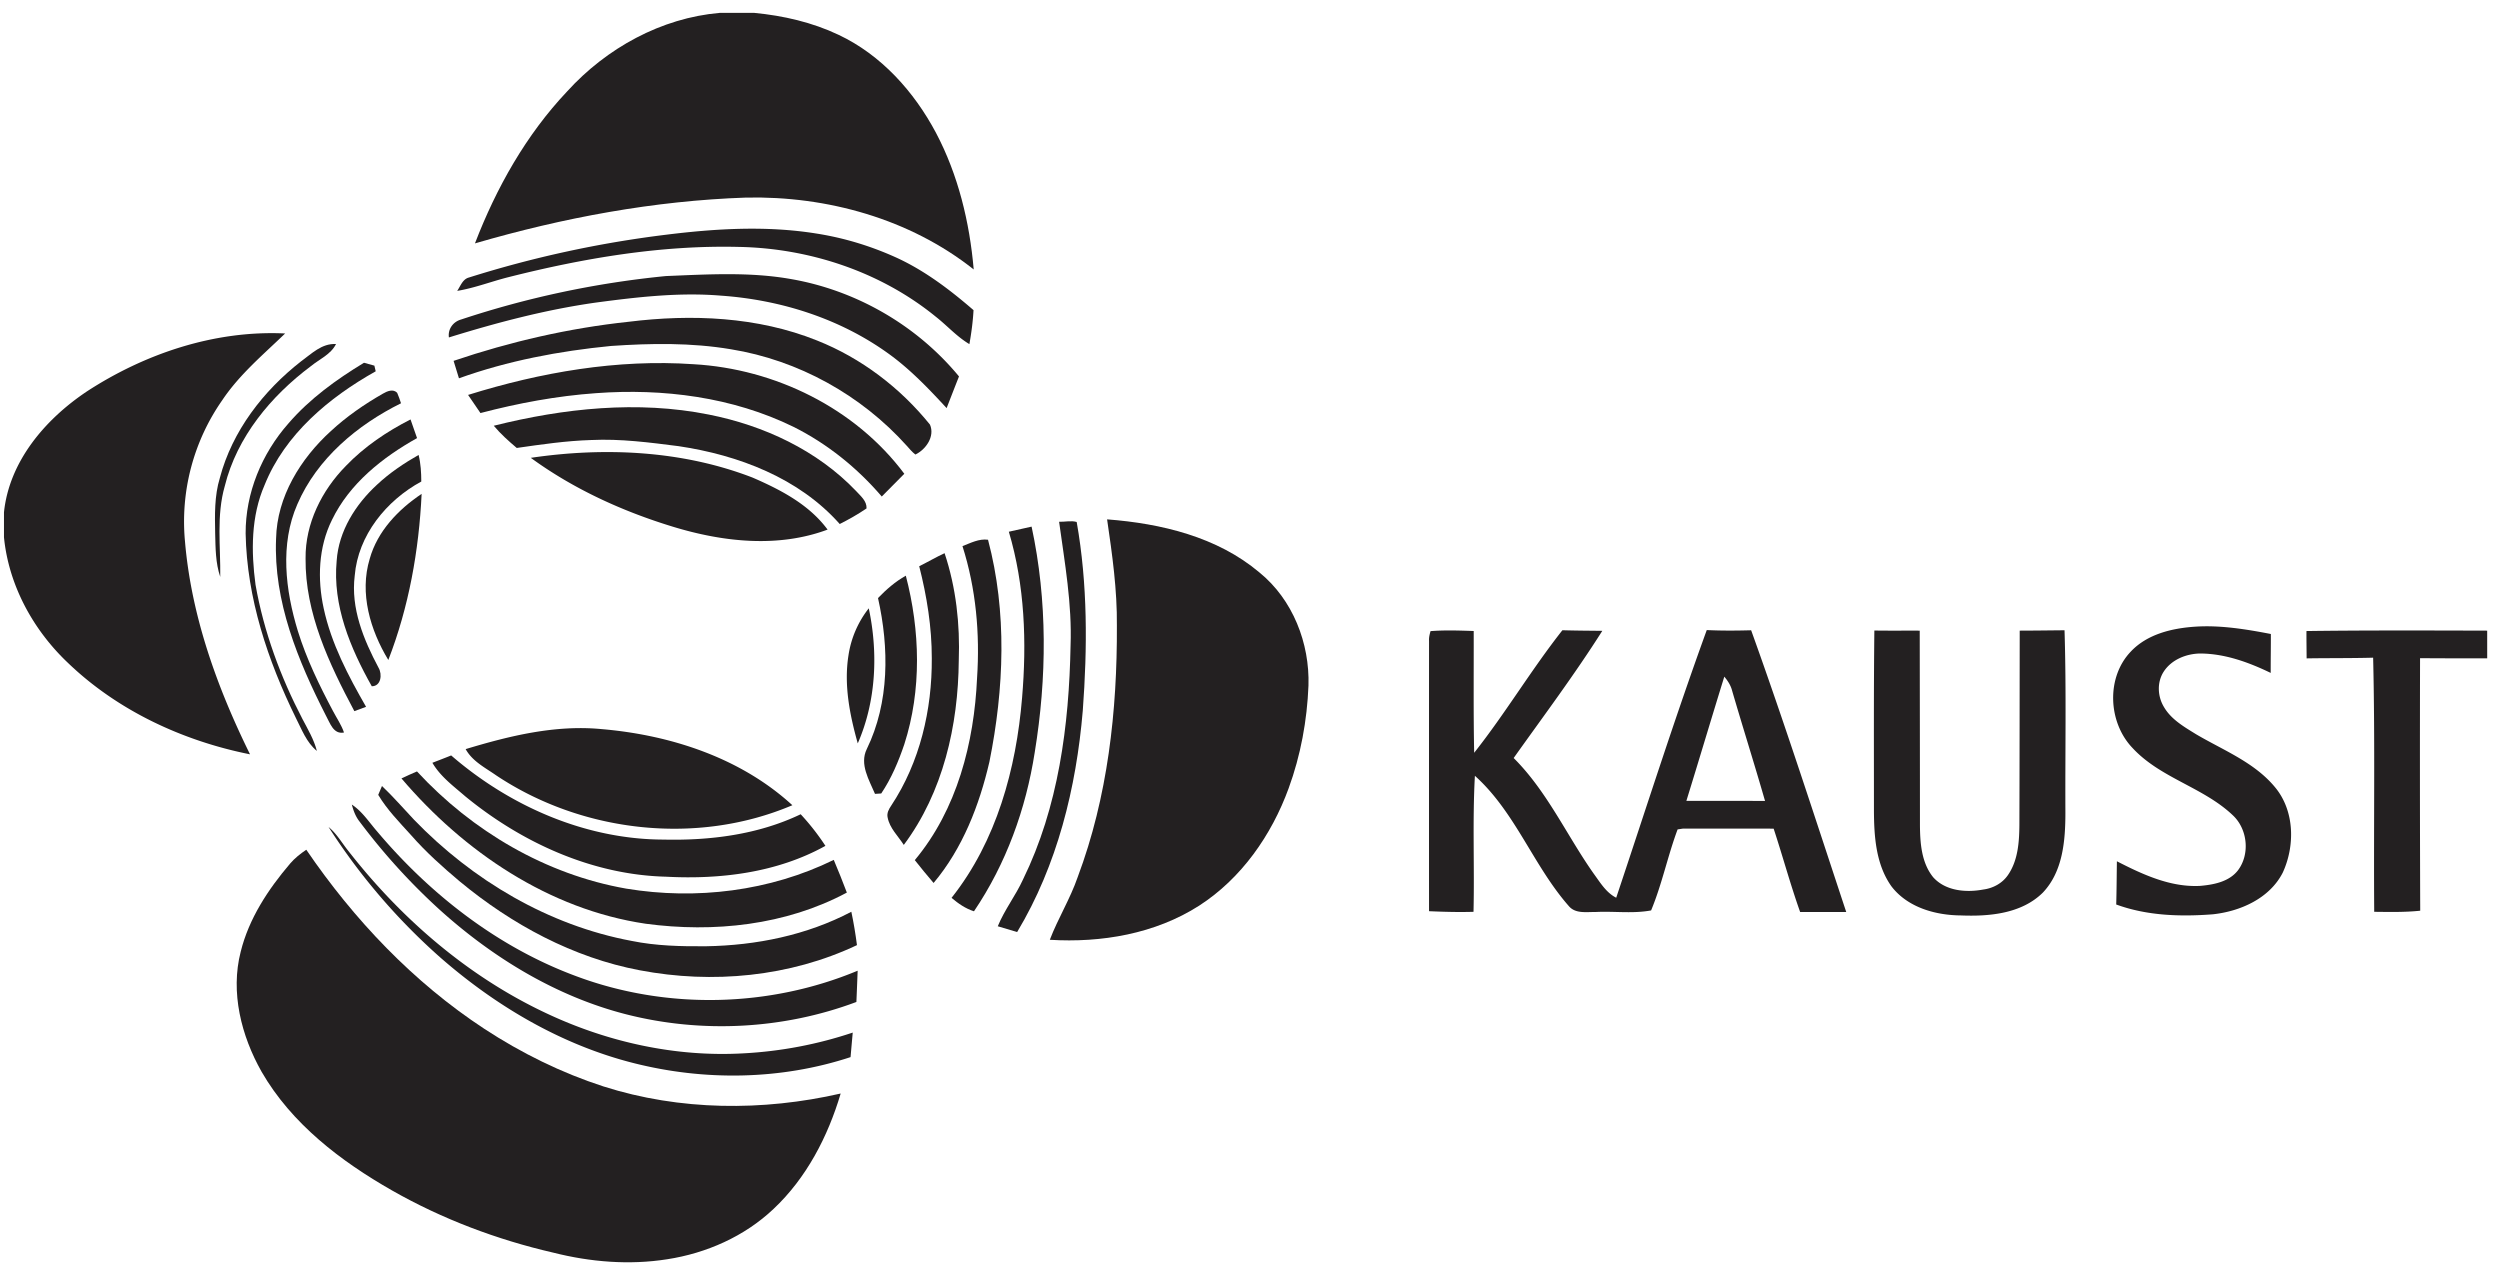
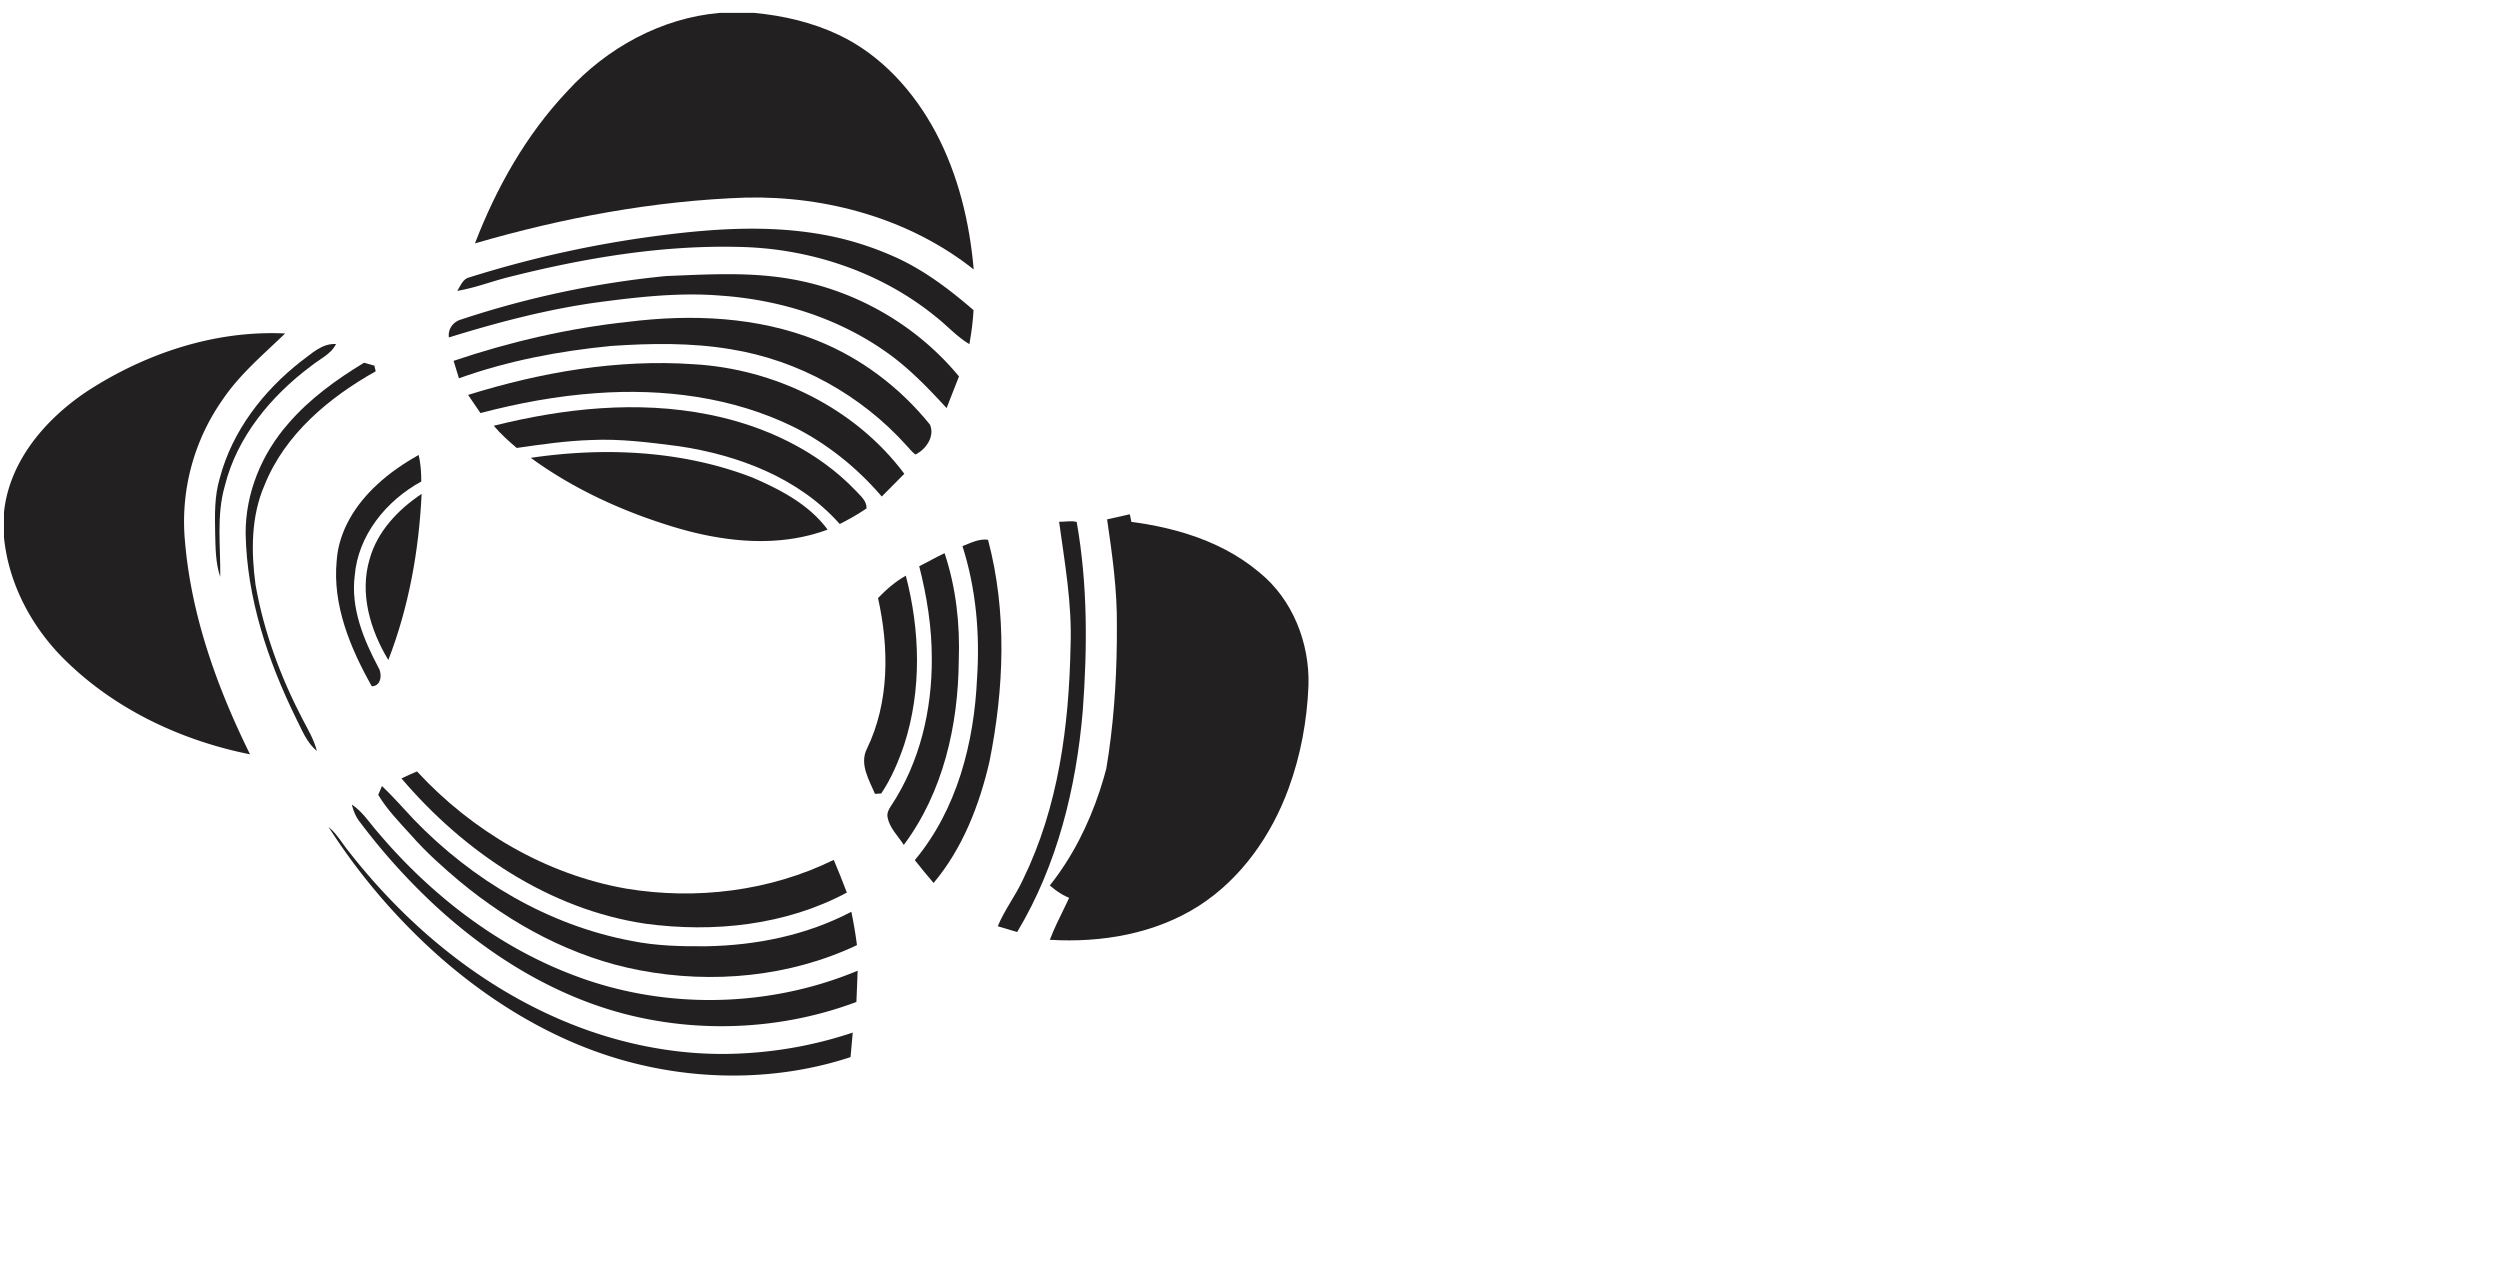
<svg xmlns="http://www.w3.org/2000/svg" width="149" height="76" fill="none">
  <path d="M42.897.768h2.058c1.73.166 3.45.56 5.024 1.307 2.542 1.198 4.502 3.388 5.804 5.839 1.328 2.514 2.005 5.328 2.25 8.146-3.806-3.02-8.749-4.388-13.572-4.284-5.477.186-10.902 1.199-16.154 2.73 1.273-3.312 3.048-6.472 5.5-9.064 2.337-2.57 5.596-4.374 9.09-4.674z" fill="#232021" />
  <path d="M39.695 13.99c2.963-.368 5.987-.548 8.95-.073 1.708.266 3.374.781 4.94 1.512 1.631.775 3.077 1.88 4.437 3.056-.036.68-.127 1.356-.246 2.025-.746-.442-1.324-1.1-2-1.631-3.288-2.682-7.532-4.087-11.758-4.163-4.625-.111-9.224.67-13.694 1.798-1.03.257-2.024.65-3.075.823.195-.282.32-.692.69-.794a65.598 65.598 0 0 1 11.756-2.553z" fill="#232021" />
  <path d="M27.48 19.043a56.16 56.16 0 0 1 12.21-2.59c2.48-.1 4.99-.257 7.448.178 3.89.672 7.508 2.761 10.018 5.804-.248.628-.493 1.258-.737 1.888-1.071-1.16-2.17-2.314-3.456-3.24-2.9-2.096-6.428-3.211-9.982-3.462-2.497-.208-4.995.082-7.466.412-2.977.42-5.892 1.19-8.76 2.078-.07-.497.252-.936.725-1.068z" fill="#232021" />
  <path d="M37.465 19.178c3.757-.465 7.686-.307 11.231 1.116 2.636 1.047 4.959 2.817 6.732 5.016.3.695-.24 1.479-.87 1.78-.198-.148-.353-.343-.517-.524-2.714-3.023-6.46-5.1-10.478-5.75-2.362-.398-4.773-.36-7.154-.196-3.078.301-6.141.88-9.055 1.927-.105-.349-.213-.695-.32-1.04 3.382-1.145 6.881-1.951 10.431-2.329z" fill="#232021" />
  <path d="M27.898 23.537c4.331-1.35 8.89-2.144 13.439-1.83 4.85.274 9.637 2.614 12.56 6.53-.448.453-.894.906-1.344 1.356-1.462-1.708-3.248-3.148-5.264-4.155-3.63-1.777-7.772-2.3-11.775-2.005-2.326.165-4.626.594-6.879 1.185-.248-.36-.493-.72-.737-1.08z" fill="#232021" />
  <path d="M29.43 25.374c4.17-1.043 8.572-1.516 12.82-.665 3.273.649 6.456 2.126 8.776 4.56.27.298.64.589.62 1.032-.51.348-1.047.652-1.598.93-2.433-2.746-6.045-4.11-9.603-4.64-1.726-.22-3.465-.45-5.21-.366-1.489.046-2.965.261-4.437.473-.483-.41-.961-.835-1.369-1.324z" fill="#232021" />
  <path d="M31.635 27.287c4.411-.651 9.032-.441 13.218 1.177 1.67.723 3.368 1.605 4.471 3.1-2.963 1.107-6.246.735-9.212-.17-3.013-.919-5.926-2.246-8.477-4.107zM5.15 23.347c3.487-2.276 7.648-3.674 11.844-3.472-1.311 1.265-2.73 2.453-3.75 3.98a12.63 12.63 0 0 0-2.22 8.398c.375 4.452 1.913 8.72 3.878 12.705-4.03-.806-7.915-2.616-10.885-5.482C1.96 37.516.516 34.864.237 32.02v-1.483c.312-3.038 2.455-5.54 4.913-7.189z" fill="#232021" />
  <path d="M17.94 21.538c.635-.456 1.237-1.082 2.087-1.034-.31.623-.983.897-1.497 1.318-2.38 1.781-4.406 4.215-5.132 7.143-.508 1.766-.246 3.613-.271 5.419-.283-.83-.28-1.717-.303-2.582-.022-1.111-.049-2.247.28-3.322.737-2.79 2.584-5.182 4.836-6.942z" fill="#232021" />
  <path d="M17.19 25.237c1.265-1.469 2.854-2.615 4.504-3.617.206.056.412.114.619.172l.079.337c-2.782 1.561-5.404 3.748-6.62 6.773-.816 1.867-.808 3.963-.543 5.947.494 2.8 1.49 5.498 2.803 8.015.322.612.681 1.215.854 1.892-.617-.503-.898-1.273-1.249-1.96-1.68-3.427-2.923-7.149-2.997-10.993-.014-2.412.96-4.766 2.55-6.566z" fill="#232021" />
-   <path d="M22.821 23.462c.25-.146.617-.306.852-.045.091.199.157.41.227.618-2.61 1.293-5.005 3.3-6.177 6.016-1.048 2.39-.713 5.126.028 7.554.517 1.67 1.283 3.247 2.102 4.786.221.42.495.814.649 1.267-.64.126-.834-.58-1.078-1.01-1.664-3.264-3.13-6.812-2.97-10.542.051-2.501 1.458-4.771 3.269-6.417.936-.866 1.992-1.595 3.098-2.227z" fill="#232021" />
-   <path d="M20.611 27.772c1.103-1.149 2.44-2.052 3.857-2.773.131.37.26.74.388 1.112-2.062 1.154-4.024 2.709-5.071 4.875-.809 1.628-.874 3.528-.492 5.28.452 2.096 1.464 4.015 2.524 5.86l-.698.259c-1.498-2.817-2.94-5.842-2.907-9.103-.022-2.075.962-4.05 2.4-5.51z" fill="#232021" />
  <path d="M22.478 28.881c.74-.695 1.591-1.263 2.47-1.768.13.518.158 1.053.161 1.586-2.082 1.13-3.77 3.202-3.968 5.615-.242 1.94.53 3.81 1.423 5.488.227.382.154 1.1-.406 1.099-1.277-2.269-2.345-4.822-2.092-7.48.118-1.77 1.127-3.361 2.412-4.54z" fill="#232021" />
  <path d="M22.036 33.303c.459-1.643 1.702-2.938 3.093-3.868-.16 3.374-.762 6.744-1.985 9.9-1.077-1.778-1.732-3.98-1.108-6.032zM63.123 31.098c.343.01.726-.084 1.048.012.657 3.706.64 7.5.363 11.245-.389 4.596-1.518 9.21-3.912 13.195-.385-.111-.77-.228-1.154-.345.4-.981 1.063-1.823 1.502-2.785 2.115-4.319 2.747-9.182 2.836-13.939.093-2.48-.347-4.934-.683-7.383z" fill="#232021" />
-   <path d="M65.983 30.954c3.216.245 6.56 1.039 9.076 3.162 1.99 1.613 3.005 4.219 2.926 6.744-.083 2.083-.464 4.16-1.182 6.123-1.017 2.788-2.811 5.368-5.334 6.995-2.62 1.678-5.83 2.223-8.9 2.033.487-1.274 1.216-2.441 1.66-3.732 1.793-4.775 2.36-9.915 2.337-14.985.022-2.127-.275-4.24-.583-6.34zM60.127 31.691c.451-.102.903-.204 1.356-.304.953 4.419.914 9.012.186 13.46-.522 3.361-1.707 6.64-3.62 9.466-.504-.16-.939-.462-1.336-.801 2.68-3.378 3.853-7.69 4.203-11.92.281-3.309.165-6.7-.789-9.9z" fill="#232021" />
+   <path d="M65.983 30.954c3.216.245 6.56 1.039 9.076 3.162 1.99 1.613 3.005 4.219 2.926 6.744-.083 2.083-.464 4.16-1.182 6.123-1.017 2.788-2.811 5.368-5.334 6.995-2.62 1.678-5.83 2.223-8.9 2.033.487-1.274 1.216-2.441 1.66-3.732 1.793-4.775 2.36-9.915 2.337-14.985.022-2.127-.275-4.24-.583-6.34zc.451-.102.903-.204 1.356-.304.953 4.419.914 9.012.186 13.46-.522 3.361-1.707 6.64-3.62 9.466-.504-.16-.939-.462-1.336-.801 2.68-3.378 3.853-7.69 4.203-11.92.281-3.309.165-6.7-.789-9.9z" fill="#232021" />
  <path d="M57.364 32.548c.49-.186.981-.452 1.522-.38 1.146 4.32.958 8.886.083 13.237-.602 2.593-1.598 5.16-3.327 7.22-.382-.448-.758-.9-1.12-1.362 2.52-3.017 3.538-6.998 3.711-10.855.175-2.643-.063-5.328-.87-7.86z" fill="#232021" />
  <path d="M54.786 33.746c.51-.25.997-.539 1.511-.776.686 2.055.925 4.238.846 6.397-.032 3.861-.93 7.85-3.277 10.99-.338-.53-.839-.993-.962-1.63-.063-.265.072-.506.216-.717 1.707-2.58 2.435-5.71 2.415-8.777.003-1.853-.293-3.693-.75-5.487z" fill="#232021" />
  <path d="M52.33 35.644c.494-.512 1.034-.984 1.657-1.333.854 3.275.953 6.806-.09 10.049-.346 1.023-.772 2.032-1.375 2.931l-.372.024c-.349-.827-.933-1.767-.49-2.67 1.357-2.789 1.334-6.032.67-9z" fill="#232021" />
-   <path d="M50.566 39.081a5.947 5.947 0 0 1 1.213-2.825c.565 2.668.442 5.532-.656 8.05-.475-1.69-.831-3.468-.557-5.225zM127.009 38.82c.979-1.03 2.443-1.377 3.816-1.47 1.519-.1 3.03.15 4.518.436.004.771-.012 1.546-.009 2.32-1.312-.634-2.724-1.149-4.199-1.157-.839.011-1.723.368-2.185 1.092-.399.627-.36 1.458.015 2.085.433.755 1.218 1.2 1.938 1.645 1.626.956 3.478 1.67 4.705 3.167 1.152 1.4 1.18 3.469.446 5.067-.782 1.539-2.528 2.313-4.176 2.488-1.929.148-3.92.087-5.751-.585.025-.858.027-1.718.04-2.576 1.534.788 3.19 1.559 4.959 1.467.81-.07 1.728-.244 2.256-.927.731-.968.575-2.468-.313-3.288-1.76-1.669-4.317-2.21-5.974-4.008-1.459-1.526-1.578-4.212-.086-5.755zM85.26 37.615c.856-.067 1.716-.036 2.573-.007.007 2.42-.022 4.84.028 7.258 1.862-2.355 3.4-4.945 5.258-7.304.792.024 1.585.027 2.379.036-1.65 2.603-3.499 5.071-5.284 7.58 2.004 1.997 3.165 4.618 4.78 6.905.383.523.733 1.118 1.332 1.422 1.78-5.323 3.48-10.676 5.397-15.953.88.042 1.763.037 2.645.012 2.001 5.558 3.81 11.184 5.667 16.79-.918.002-1.833 0-2.747 0-.583-1.637-1.035-3.316-1.579-4.967-1.798-.004-3.597.003-5.396-.004l-.328.05c-.592 1.587-.928 3.26-1.579 4.828-1.097.204-2.215.036-3.322.095-.528-.01-1.173.11-1.566-.335-2.128-2.409-3.195-5.61-5.615-7.784-.148 2.699-.019 5.405-.082 8.107-.885.027-1.768.002-2.651-.037-.003-5.372-.002-10.745 0-16.117-.013-.198.037-.388.09-.575zm17.509 2.714c-.764 2.464-1.498 4.938-2.261 7.404 1.562.003 3.126-.006 4.689.005-.631-2.196-1.322-4.376-1.962-6.57-.079-.317-.259-.592-.466-.839zM111.687 48.295c0-3.572-.016-7.145.025-10.716.901.014 1.802.003 2.704.007.005 3.861.013 7.724.013 11.585.009 1.07.086 2.242.786 3.109.734.825 1.96.928 2.987.736.585-.075 1.144-.376 1.478-.871.593-.864.667-1.956.676-2.972.012-3.862.014-7.724.019-11.587.89-.001 1.779-.015 2.671-.022.112 3.622.034 7.245.052 10.868 0 1.653-.144 3.504-1.343 4.767-1.276 1.264-3.203 1.43-4.907 1.36-1.515-.014-3.164-.484-4.119-1.735-.93-1.309-1.035-2.978-1.042-4.529zM137.465 37.61c3.59-.048 7.181-.033 10.771-.024l.001 1.65c-1.333.005-2.668 0-4.002-.008-.012 5.017-.009 10.034.01 15.05-.911.097-1.828.076-2.742.066-.038-5.049.056-10.098-.064-15.146-1.321.037-2.644.02-3.964.042-.003-.543-.012-1.087-.01-1.63zM27.753 44.647c2.613-.79 5.34-1.457 8.093-1.193 4.117.35 8.293 1.708 11.379 4.537-5.686 2.417-12.53 1.634-17.645-1.774-.657-.46-1.426-.842-1.827-1.57z" fill="#232021" />
-   <path d="M25.77 45.462c.372-.144.748-.287 1.12-.438 3.488 3.018 7.997 5.006 12.656 5.015 2.785.065 5.64-.296 8.175-1.51a14.22 14.22 0 0 1 1.474 1.884c-2.877 1.599-6.258 2.012-9.503 1.838-4.404-.11-8.607-2.036-11.971-4.797-.703-.608-1.476-1.177-1.951-1.992z" fill="#232021" />
  <path d="M23.928 46.393c.305-.145.613-.283.924-.416 3.284 3.554 7.68 6.146 12.476 6.986 4.167.689 8.562.15 12.364-1.714.273.645.533 1.294.78 1.949-3.642 1.951-7.938 2.402-11.993 1.856-5.757-.85-10.84-4.3-14.551-8.66z" fill="#232021" />
  <path d="M22.766 46.847c.67.637 1.278 1.335 1.91 2.008 3.482 3.605 8.008 6.297 12.972 7.224 1.457.297 2.95.33 4.432.318 2.988-.049 6.002-.657 8.66-2.056.14.659.249 1.322.335 1.989-4 1.892-8.61 2.324-12.939 1.5-3.978-.75-7.639-2.733-10.735-5.297-1.02-.858-2.019-1.75-2.898-2.755-.693-.766-1.427-1.511-1.961-2.404l.224-.527z" fill="#232021" />
  <path d="M20.97 47.953c.621.41 1.025 1.047 1.506 1.6 3.183 3.776 7.23 6.92 11.896 8.639 5.359 1.995 11.47 1.862 16.744-.338-.023.62-.048 1.242-.075 1.863-4.351 1.632-9.204 1.885-13.707.74-4.189-1.068-7.975-3.383-11.159-6.263a37.516 37.516 0 0 1-4.742-5.224c-.236-.295-.37-.655-.464-1.017z" fill="#232021" />
  <path d="M19.58 49.287c.483.392.789.942 1.174 1.42 3.136 4.024 7.108 7.466 11.747 9.655 3.671 1.742 7.763 2.654 11.834 2.416a24.617 24.617 0 0 0 6.488-1.236 554.5 554.5 0 0 0-.13 1.462c-4.158 1.367-8.703 1.428-12.933.355-4.286-1.083-8.19-3.385-11.498-6.275a37.012 37.012 0 0 1-6.681-7.797z" fill="#232021" />
-   <path d="M17.285 51.476c.278-.327.617-.593.97-.832 2.838 4.164 6.379 7.897 10.608 10.672 2.206 1.445 4.593 2.623 7.103 3.436 4.556 1.453 9.496 1.484 14.138.422-.76 2.562-2.036 5.03-4.001 6.878-1.728 1.637-3.998 2.64-6.34 3-2.257.356-4.575.165-6.782-.393-3.36-.774-6.62-2.003-9.615-3.708-3.061-1.744-5.991-3.98-7.775-7.075-1.21-2.138-1.868-4.73-1.245-7.154.489-1.975 1.633-3.713 2.94-5.246z" fill="#232021" />
</svg>